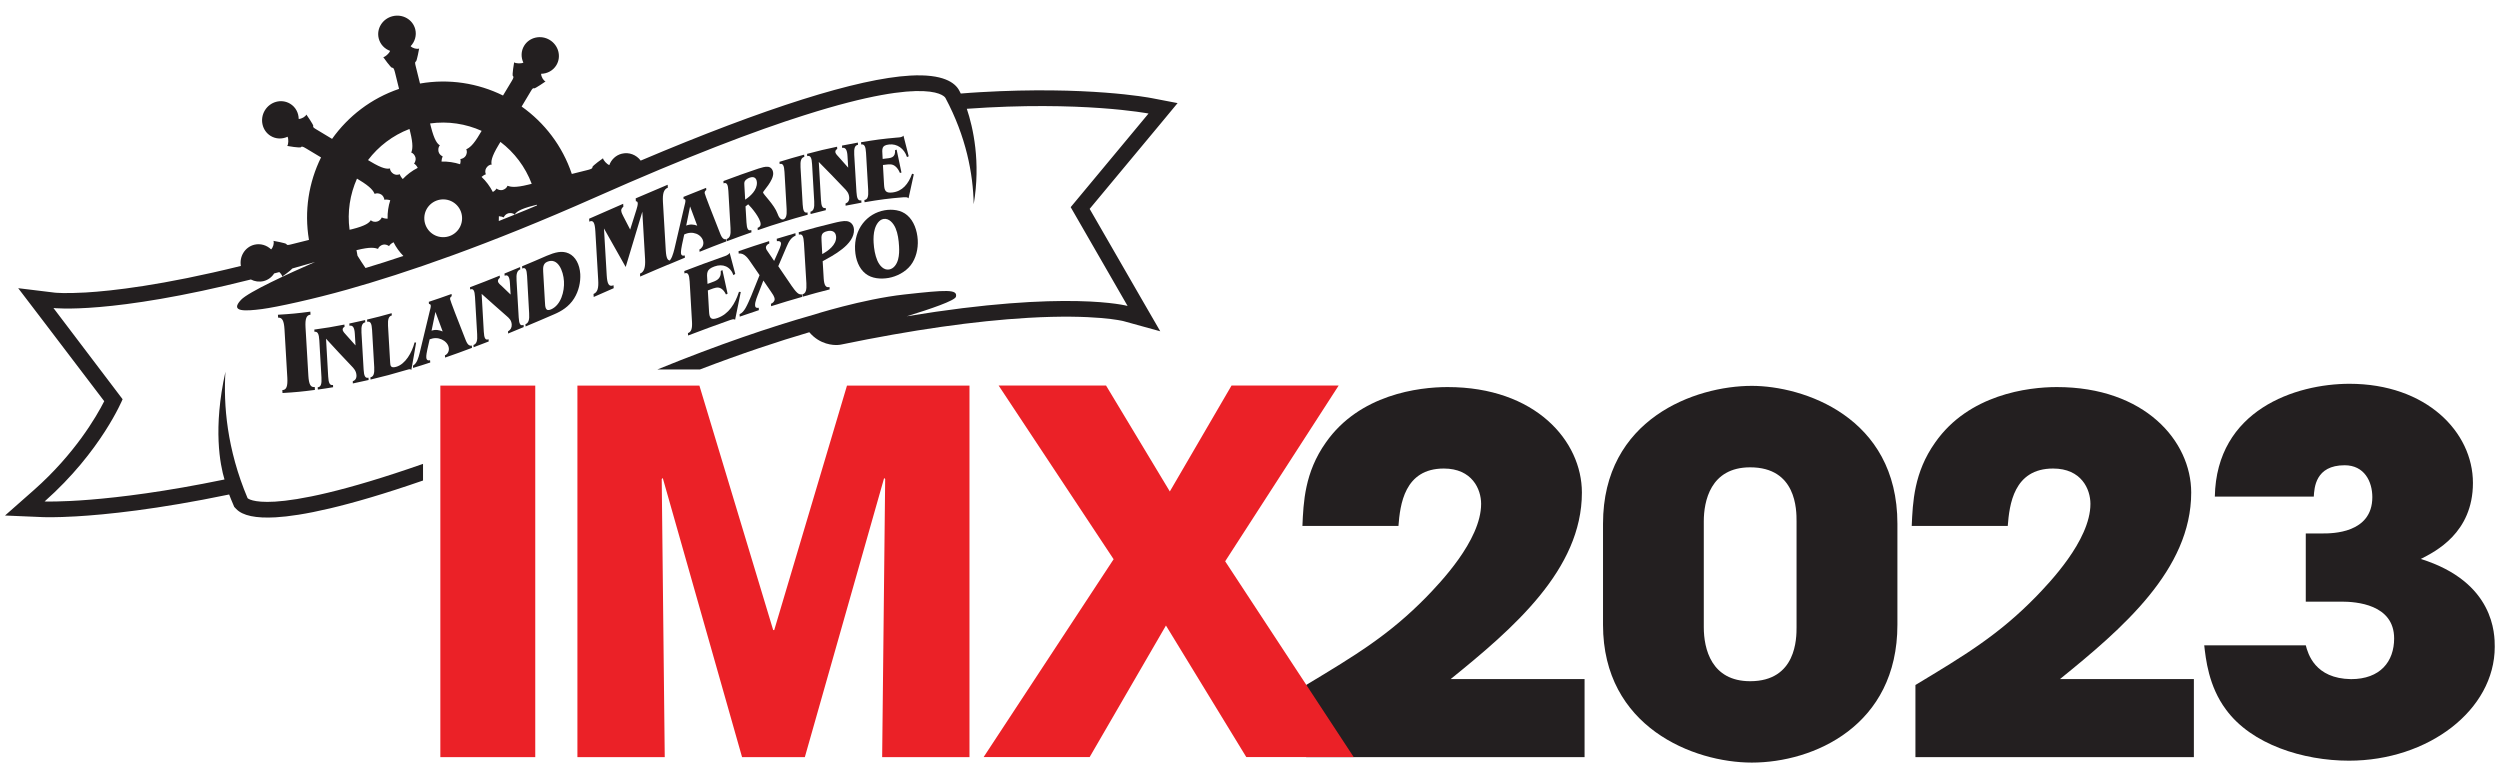
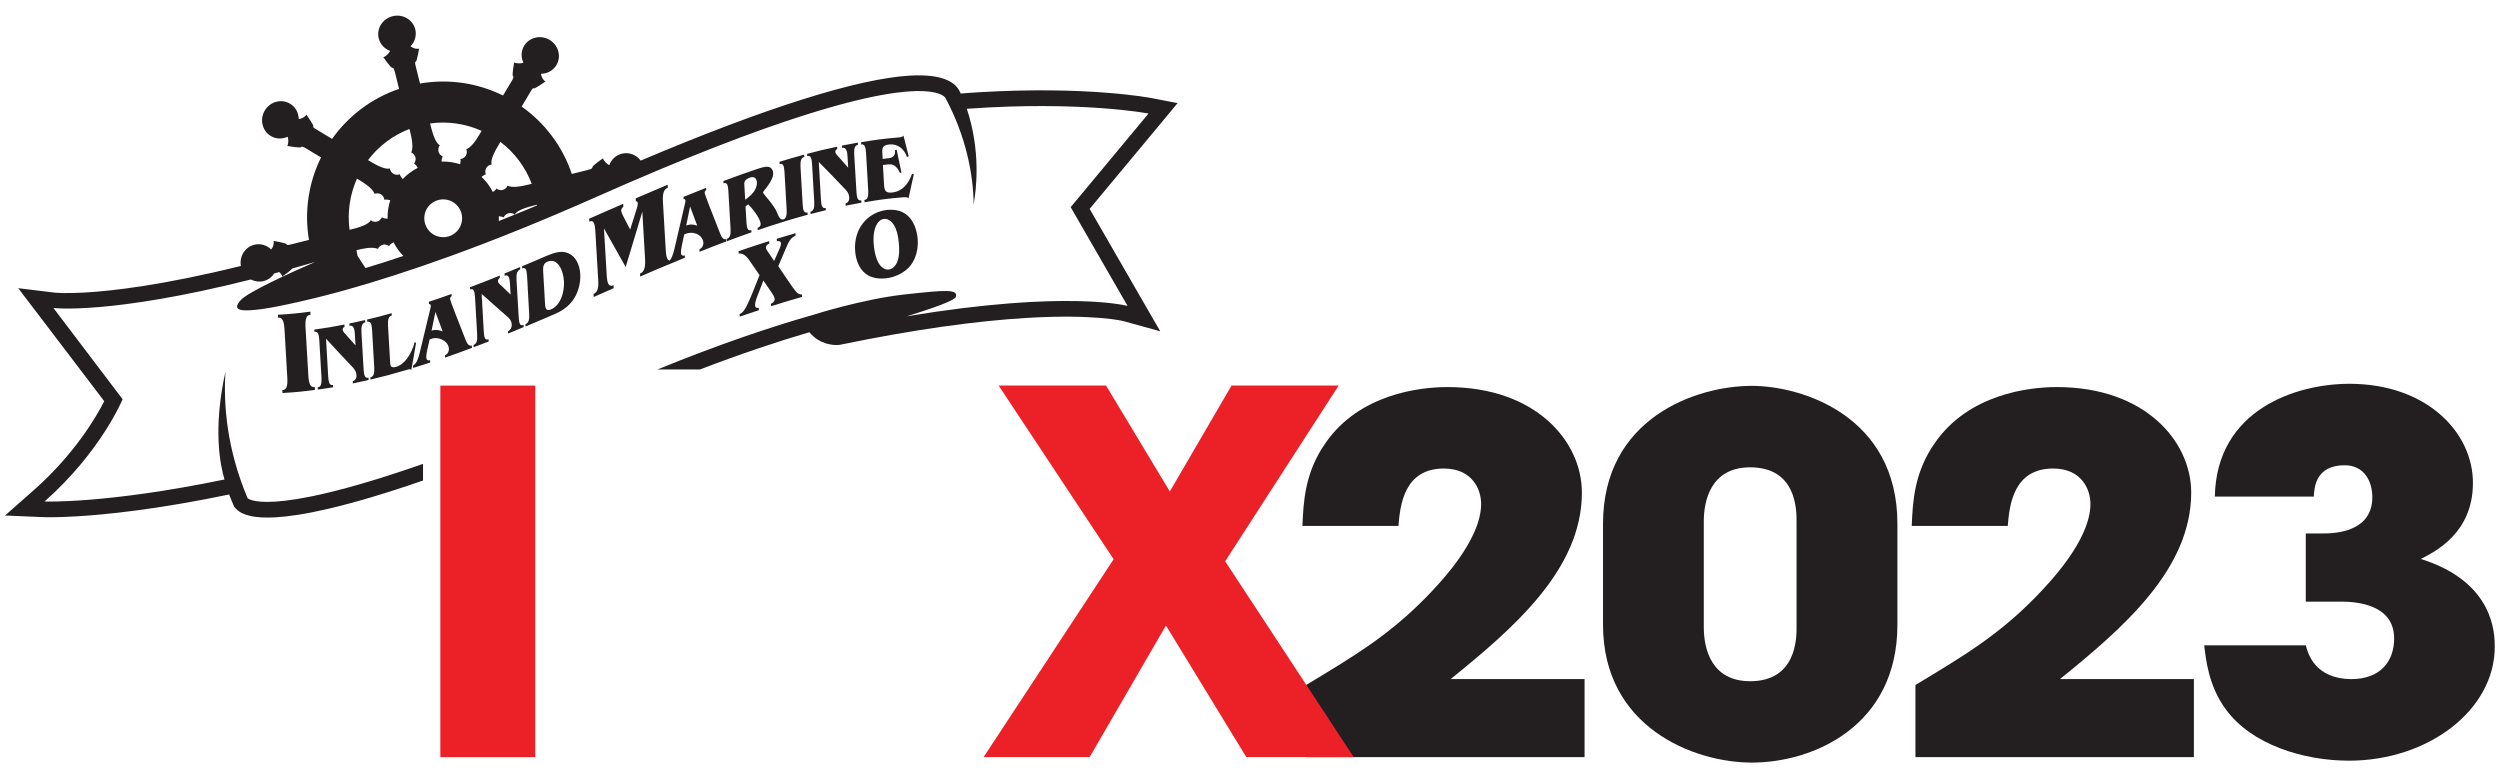
<svg xmlns="http://www.w3.org/2000/svg" version="1.1" id="Layer_1" x="0px" y="0px" viewBox="0 0 290 90" style="enable-background:new 0 0 290 90;" xml:space="preserve">
  <style type="text/css">
	.st0{fill:#231F20;}
	.st1{fill:#EB2127;}
</style>
  <g>
    <path class="st0" d="M136.6,11.96l-3.02-0.58c-0.3-0.06-7.47-1.41-19.84-0.69c-0.76,0.04-1.52,0.1-2.29,0.16   c-0.06-0.11-0.11-0.22-0.17-0.33c-0.48-0.93-1.87-1.97-5.72-1.75c-6.08,0.35-16.82,3.75-31.24,9.86c-0.5-0.67-1.35-1.01-2.19-0.8   c-0.69,0.17-1.22,0.68-1.45,1.32c-0.29-0.1-0.7-0.56-0.73-0.79c0,0-1.26,0.88-1.23,1.03c0.03,0.12-0.09,0.21-0.51,0.32l-1.88,0.47   c-1.09-3.26-3.18-5.95-5.82-7.82l1.07-1.79c0.17-0.29,0.27-0.39,0.37-0.32c0.1,0.06,1.33-0.8,1.33-0.8   c-0.25-0.11-0.51-0.55-0.51-0.89c0.71-0.01,1.39-0.37,1.77-1c0.6-1,0.25-2.31-0.78-2.93c-1.03-0.62-2.36-0.31-2.96,0.68   c-0.37,0.61-0.38,1.34-0.09,1.96c-0.28,0.13-0.89,0.1-1.07-0.04c0,0-0.27,1.52-0.14,1.59c0.1,0.06,0.09,0.21-0.14,0.58l-1.01,1.68   c-2.9-1.43-6.25-1.98-9.63-1.39l-0.51-2.06c-0.08-0.32-0.08-0.46,0.03-0.49c0.12-0.03,0.38-1.51,0.38-1.51   c-0.26,0.1-0.75-0.03-0.99-0.27c0.49-0.51,0.72-1.24,0.54-1.96c-0.28-1.13-1.46-1.81-2.63-1.52c-1.17,0.29-1.89,1.44-1.61,2.57   c0.17,0.69,0.68,1.22,1.32,1.45c-0.1,0.29-0.56,0.7-0.79,0.73c0,0,0.88,1.26,1.03,1.23c0.12-0.03,0.21,0.08,0.32,0.51l0.48,1.94   c-3.23,1.1-5.9,3.17-7.77,5.8l-1.86-1.12c-0.29-0.17-0.39-0.27-0.32-0.37c0.06-0.1-0.8-1.33-0.8-1.33   c-0.12,0.25-0.55,0.5-0.89,0.51c-0.01-0.71-0.36-1.39-1-1.77c-1-0.6-2.31-0.25-2.93,0.78c-0.62,1.03-0.31,2.36,0.68,2.96   c0.61,0.37,1.34,0.38,1.96,0.09c0.13,0.28,0.1,0.89-0.04,1.07c0,0,1.52,0.27,1.59,0.14c0.06-0.1,0.21-0.09,0.58,0.14l1.75,1.05   c-1.42,2.88-1.97,6.21-1.4,9.57l-2.12,0.53c-0.32,0.08-0.46,0.08-0.49-0.04c-0.03-0.12-1.51-0.38-1.51-0.38   c0.1,0.26-0.03,0.75-0.27,0.99c-0.51-0.49-1.24-0.72-1.96-0.54c-1.07,0.27-1.74,1.35-1.55,2.46c-9.1,2.25-14.96,2.9-18.02,3.08   c-2.4,0.14-3.53,0.02-3.54,0.02l-4.27-0.52l2.61,3.42l7.37,9.69c-0.93,1.83-3.44,6.13-8.13,10.28l-3.38,2.98l4.5,0.19   c0.05,0,1.31,0.05,3.74-0.09c3.44-0.2,9.4-0.8,17.76-2.54c0.14,0.38,0.3,0.75,0.46,1.13l0.13,0.31l0.23,0.24   c0.74,0.78,2.28,1.1,4.57,0.97c2.97-0.17,8.15-1.17,17.1-4.27v-1.93c-9.26,3.24-14.39,4.21-17.17,4.38c-0.01,0-0.02,0-0.03,0   c-0.02,0-0.04,0-0.06,0c0.03,0,0.06,0,0.09,0c-2.64,0.16-3.18-0.4-3.18-0.4c-2.41-5.7-2.81-10.84-2.57-14.67   c-1.46,6.57-0.62,10.8-0.11,12.5c-13.78,2.85-20.87,2.55-20.87,2.55c6.59-5.83,9.05-11.86,9.05-11.86L6.2,35.73   c0,0,6.59,0.8,22.9-3.31c0.44,0.23,0.96,0.31,1.47,0.19c0.53-0.13,0.96-0.46,1.23-0.89c0.2-0.05,0.4-0.11,0.6-0.16   c0.18,0.17,0.33,0.38,0.34,0.52c0,0,0.96-0.67,1.18-0.94c0.85-0.24,1.73-0.49,2.63-0.75c-3.11,1.36-7.72,3.47-8.59,4.39   c-1.35,1.44,0.5,1.32,2.44,1.07c1.74-0.23,6.02-1.17,9.88-2.26l0,0c6.76-1.9,16.28-5.15,28.81-10.71   c10.63-4.72,18.48-7.7,24.29-9.54c-0.1,0.03-0.2,0.06-0.3,0.1c0,0,0,0-0.01,0c0.11-0.03,0.21-0.07,0.32-0.1   c14.92-4.74,16.28-1.98,16.28-1.98c2.4,4.5,3.21,8.77,3.28,12.33c0.83-4.9-0.07-8.9-0.8-11.07c13.32-0.95,21.08,0.55,21.08,0.55   l-9.03,10.86l6.6,11.46c0,0-6.9-1.9-25.62,1.2c2.74-0.84,5.61-1.82,5.71-2.27c0.21-0.88-1.08-0.8-5.98-0.26   c-4.89,0.54-10.64,2.38-10.64,2.38c-4.86,1.38-10.84,3.4-18.02,6.32h4.94c4.86-1.86,9.08-3.26,12.69-4.32   c1.25,1.47,2.82,1.5,3.27,1.48c0.21-0.01,0.38-0.04,0.47-0.06c8.18-1.69,15.45-2.73,21.63-3.09c7.79-0.45,11.04,0.37,11.07,0.38   l4.27,1.18l-2.22-3.84l-5.97-10.36l8.22-9.88L136.6,11.96z M40.55,26.65c-0.28-2.07,0.05-4.11,0.86-5.93l0.26,0.16   c1.35,0.81,1.63,1.26,1.8,1.62c0.2-0.13,0.52-0.08,0.75,0.06c0.2,0.12,0.35,0.39,0.37,0.62c0.14-0.04,0.34-0.05,0.68,0.05   c-0.22,0.68-0.33,1.4-0.31,2.14c-0.3-0.01-0.52-0.06-0.67-0.15c-0.09,0.21-0.28,0.41-0.54,0.48c-0.26,0.07-0.58,0.02-0.73-0.16   c-0.2,0.3-0.56,0.64-2.19,1.05L40.55,26.65z M42.4,31.09c-0.29-0.44-0.67-0.98-0.93-1.43l-0.09-0.5l-0.03-0.15L41.44,29   c1.53-0.38,2.04-0.26,2.42-0.13c0.05-0.23,0.31-0.42,0.57-0.49c0.23-0.06,0.52,0.03,0.7,0.17c0.07-0.13,0.2-0.28,0.52-0.45   c0.3,0.6,0.69,1.13,1.14,1.59C45.23,30.22,43.76,30.68,42.4,31.09z M46.72,20.77c-0.19-0.21-0.3-0.4-0.35-0.56   c-0.21,0.09-0.49,0.1-0.72-0.04c-0.23-0.14-0.43-0.4-0.4-0.63c-0.35,0.07-0.85,0.06-2.29-0.81l-0.27-0.16   c1.21-1.59,2.85-2.86,4.81-3.61l0.08,0.33c0.38,1.53,0.26,2.04,0.13,2.42c0.23,0.05,0.42,0.31,0.49,0.57   c0.06,0.23-0.03,0.52-0.17,0.7c0.12,0.07,0.27,0.19,0.43,0.49C47.79,19.81,47.21,20.25,46.72,20.77z M51.33,27.51   c-1.21-0.04-2.15-1.06-2.11-2.27c0.04-1.21,1.06-2.15,2.27-2.11c1.21,0.04,2.16,1.06,2.11,2.27   C53.56,26.61,52.54,27.56,51.33,27.51z M54.08,17.33c0.13,0.2,0.08,0.52-0.06,0.75c-0.12,0.2-0.39,0.35-0.62,0.37   c0.04,0.13,0.05,0.31-0.03,0.6c-0.69-0.22-1.41-0.33-2.16-0.31c0.02-0.26,0.07-0.46,0.14-0.6c-0.21-0.09-0.41-0.28-0.48-0.54   c-0.06-0.26-0.02-0.58,0.16-0.73c-0.3-0.2-0.64-0.57-1.05-2.19l-0.09-0.36c2.09-0.29,4.15,0.04,5.98,0.86l-0.2,0.33   C54.88,16.88,54.43,17.15,54.08,17.33z M57.17,22.27c-0.34-0.66-0.78-1.25-1.31-1.75c0.19-0.16,0.35-0.26,0.5-0.3   c-0.09-0.21-0.1-0.49,0.04-0.72c0.14-0.23,0.4-0.43,0.63-0.4c-0.07-0.35-0.06-0.85,0.81-2.29l0.21-0.35   c1.61,1.22,2.88,2.88,3.63,4.86l-0.4,0.1c-1.53,0.38-2.04,0.26-2.42,0.13c-0.05,0.23-0.31,0.42-0.57,0.49   c-0.23,0.06-0.53-0.03-0.7-0.17C57.53,21.99,57.42,22.12,57.17,22.27z M57.87,25.08c0.24,0.02,0.42,0.07,0.56,0.14   c0.09-0.21,0.28-0.41,0.54-0.48c0.26-0.06,0.58-0.02,0.73,0.16c-1.01,0.41-1.84,0.74-1.84,0.74S57.87,25.27,57.87,25.08z    M59.69,24.9c0.2-0.3,0.57-0.64,2.19-1.05l0.4-0.1c0,0.03,0.01,0.06,0.01,0.08C61.57,24.14,60.57,24.55,59.69,24.9z M105.44,10.59   c0.08-0.01,0.16-0.01,0.24-0.02c0.03,0,0.06,0,0.09,0C105.66,10.58,105.55,10.59,105.44,10.59z M113.68,12.51   c0.06,0,0.11-0.01,0.17-0.01c0.04,0,0.08,0,0.11-0.01C113.87,12.5,113.77,12.5,113.68,12.51z" />
    <path class="st0" d="M105.39,23.01c-0.08-0.09-0.17-0.12-0.26-0.13c-0.09-0.01-0.19-0.01-0.3,0c-1.82,0.15-2.73,0.27-4.54,0.58   l-0.02-0.26c0.38-0.05,0.48-0.4,0.44-1.14l-0.25-4.32c-0.04-0.74-0.19-1.05-0.56-0.98l-0.02-0.26c1.66-0.28,2.49-0.39,4.16-0.54   c0.23-0.02,0.6-0.01,0.76-0.23c0.24,0.96,0.37,1.44,0.61,2.4c-0.08,0.03-0.12,0.05-0.2,0.09c-0.33-1.01-1.15-1.56-2.07-1.46   c-0.9,0.1-0.82,0.49-0.77,1.34l0.02,0.34c0.12-0.01,0.18-0.02,0.29-0.04c0.61-0.07,1.21-0.06,1.15-0.99   c0.07-0.02,0.11-0.03,0.18-0.05c0.22,1.06,0.34,1.59,0.56,2.66c-0.07,0.01-0.11,0.02-0.18,0.04c-0.12-0.29-0.28-0.55-0.5-0.74   c-0.38-0.34-0.76-0.26-1.22-0.21c-0.1,0.01-0.15,0.02-0.25,0.03l0.13,2.3c0.04,0.72,0.22,0.97,0.95,0.89   c1.17-0.13,1.88-0.99,2.3-2.18c0.08,0.03,0.12,0.04,0.2,0.07C105.76,21.32,105.64,21.88,105.39,23.01 M99.35,22.27   c0.04,0.74,0.19,1.05,0.56,0.97l0.02,0.27c-0.74,0.13-1.1,0.2-1.84,0.35l-0.01-0.25c0.29-0.11,0.45-0.34,0.43-0.7   c-0.03-0.51-0.31-0.81-0.61-1.11c-1.17-1.23-1.75-1.83-2.92-3.01l0.25,4.39c0.04,0.74,0.18,1.04,0.55,0.94l0.02,0.26   c-0.71,0.17-1.06,0.26-1.77,0.45l-0.02-0.27c0.37-0.09,0.48-0.45,0.44-1.19l-0.25-4.33c-0.04-0.74-0.19-1.04-0.56-0.93l-0.02-0.26   c1.39-0.37,2.08-0.54,3.48-0.83l0.02,0.26c-0.12,0.07-0.23,0.17-0.22,0.34c0.01,0.22,0.28,0.47,0.4,0.6   c0.43,0.49,0.65,0.73,1.09,1.23l-0.08-1.34c-0.04-0.74-0.24-1.04-0.62-0.95l-0.02-0.27c0.73-0.15,1.1-0.22,1.84-0.35l0.02,0.26   c-0.38,0.06-0.48,0.41-0.44,1.15L99.35,22.27z M93.11,23.72c0.04,0.74,0.19,1.03,0.56,0.92l0.02,0.27   c-1.14,0.31-1.72,0.48-2.86,0.83l-0.02-0.26c0.37-0.1,0.48-0.47,0.44-1.21L91,19.94c-0.04-0.74-0.19-1.03-0.56-0.91l-0.02-0.26   c1.14-0.35,1.72-0.52,2.86-0.83l0.02,0.26c-0.37,0.09-0.48,0.45-0.44,1.2L93.11,23.72z M86.99,20.6c-0.18,0.06-0.47,0.21-0.59,0.41   c-0.09,0.16-0.06,0.42-0.05,0.58l0.09,1.57c0.6-0.4,1.41-1.11,1.36-2.01C87.76,20.62,87.44,20.45,86.99,20.6 M84.49,22.14   c-0.04-0.74-0.19-1.02-0.56-0.87L83.92,21c1.63-0.61,2.44-0.9,4.07-1.45c0.37-0.11,0.78-0.25,1.12-0.2   c0.32,0.05,0.55,0.31,0.58,0.73c0.05,0.88-1.19,2.11-1.18,2.24c0.01,0.21,1.31,1.43,1.68,2.46c0.12,0.34,0.33,0.78,0.73,0.66   l0.02,0.27c-1.22,0.37-1.83,0.57-3.04,0.99l-0.02-0.27c0.21-0.08,0.37-0.19,0.35-0.48c-0.04-0.65-1.03-1.86-1.44-2.25   c-0.12,0.1-0.18,0.14-0.31,0.24l0.11,1.86c0.04,0.74,0.19,1.03,0.56,0.88l0.02,0.27c-1.14,0.4-1.7,0.6-2.84,1.03l-0.02-0.26   c0.37-0.13,0.48-0.5,0.43-1.25L84.49,22.14z M80.05,23.95c-0.18,0.89-0.27,1.33-0.45,2.22c0.45-0.19,0.91-0.14,1.28,0.01   C80.55,25.29,80.38,24.84,80.05,23.95 M79.11,28.4c-0.05,0.25-0.13,0.7-0.12,0.93c0.02,0.33,0.2,0.36,0.44,0.3l0.02,0.26   c-0.79,0.33-1.19,0.49-1.98,0.83l-0.02-0.27c0.48-0.33,0.63-1,0.78-1.56c0.46-2,0.7-2.99,1.16-4.98c0.04-0.15,0.13-0.49,0.12-0.63   c-0.01-0.16-0.09-0.21-0.21-0.18l-0.02-0.26c1.05-0.43,1.58-0.64,2.63-1.05l0.02,0.26c-0.13,0.07-0.2,0.17-0.19,0.35   c0.01,0.14,0.94,2.53,1.7,4.44c0.16,0.39,0.34,1.03,0.82,0.91L84.26,28c-1.25,0.47-1.87,0.71-3.11,1.21l-0.02-0.27   c0.29-0.14,0.48-0.45,0.46-0.81c-0.03-0.52-0.47-0.89-0.83-1.02c-0.43-0.16-0.89-0.15-1.39,0.09   C79.26,27.68,79.21,27.92,79.11,28.4 M70.06,26.5l0.32,5.45c0.06,0.99,0.25,1.36,0.79,1.14l0.02,0.34   c-0.93,0.41-1.39,0.61-2.32,1.02l-0.02-0.35c0.48-0.2,0.6-0.69,0.54-1.65l-0.33-5.63c-0.06-0.97-0.22-1.33-0.7-1.11l-0.02-0.34   c1.58-0.69,2.37-1.04,3.95-1.73l0.02,0.34c-0.13,0.1-0.26,0.27-0.25,0.45c0.01,0.14,0.06,0.26,0.1,0.36   c0.06,0.12,0.08,0.18,0.14,0.29c0.32,0.62,0.48,0.93,0.8,1.55c0.29-0.93,0.44-1.39,0.73-2.32c0.06-0.21,0.16-0.52,0.15-0.72   c-0.01-0.18-0.09-0.25-0.22-0.24l-0.02-0.34c1.48-0.64,2.23-0.96,3.71-1.58l0.02,0.34c-0.48,0.19-0.62,0.68-0.57,1.65l0.33,5.63   c0.06,0.97,0.24,1.32,0.72,1.11l0.02,0.34c-1.49,0.62-2.23,0.94-3.71,1.58l-0.02-0.34c0.48-0.19,0.64-0.7,0.59-1.67l-0.32-5.51   c-0.65,2.14-1.29,4.27-1.93,6.41C71.57,29.18,71.07,28.29,70.06,26.5 M63.21,35c0.03,0.6,0.04,1.18,0.71,0.89   c1.15-0.5,1.57-2.08,1.5-3.26c-0.07-1.22-0.71-2.8-1.95-2.26c-0.51,0.22-0.48,0.73-0.46,1.17L63.21,35z M61.14,32   c-0.04-0.74-0.19-1.02-0.56-0.85l-0.02-0.26c1.15-0.48,1.72-0.72,2.86-1.22c0.93-0.39,1.77-0.64,2.56-0.27   c0.78,0.36,1.26,1.27,1.33,2.39c0.05,0.91-0.16,1.95-0.72,2.84c-0.6,0.95-1.47,1.47-2.29,1.82c-1.33,0.58-2,0.86-3.33,1.42   l-0.02-0.26c0.37-0.14,0.48-0.53,0.43-1.27L61.14,32z M60.17,36.83c0.04,0.74,0.19,1.02,0.56,0.85c0.01,0.11,0.01,0.16,0.02,0.26   c-0.72,0.3-1.09,0.45-1.81,0.75l-0.01-0.25c0.29-0.17,0.45-0.43,0.43-0.79c-0.03-0.51-0.31-0.75-0.6-1   c-1.16-1.01-1.73-1.53-2.89-2.56l0.25,4.39c0.04,0.74,0.18,1.03,0.55,0.87l0.02,0.26c-0.7,0.27-1.05,0.41-1.75,0.67l-0.02-0.26   c0.37-0.13,0.48-0.51,0.43-1.25l-0.25-4.32c-0.04-0.74-0.19-1.02-0.56-0.87l-0.02-0.26c1.38-0.52,2.07-0.79,3.45-1.35   c0.01,0.11,0.01,0.16,0.01,0.26c-0.12,0.09-0.23,0.21-0.22,0.38c0.01,0.22,0.27,0.42,0.4,0.53c0.43,0.41,0.65,0.62,1.07,1.03   l-0.08-1.34c-0.04-0.74-0.24-1-0.61-0.84l-0.02-0.26c0.72-0.3,1.09-0.45,1.81-0.75l0.02,0.27c-0.37,0.14-0.48,0.52-0.43,1.27   L60.17,36.83z M50.51,36.18c-0.18,0.87-0.27,1.31-0.45,2.18c0.45-0.16,0.91-0.08,1.29,0.09C51.01,37.55,50.85,37.1,50.51,36.18    M49.57,40.55c-0.05,0.24-0.14,0.68-0.12,0.91c0.02,0.33,0.2,0.38,0.44,0.33l0.02,0.26c-0.8,0.26-1.19,0.39-1.99,0.63l-0.02-0.26   c0.48-0.28,0.64-0.93,0.78-1.47c0.47-1.94,0.7-2.91,1.17-4.86c0.04-0.14,0.13-0.47,0.12-0.62c-0.01-0.16-0.09-0.22-0.21-0.2   l-0.02-0.26c1.06-0.35,1.59-0.53,2.64-0.91l0.02,0.26c-0.13,0.07-0.2,0.16-0.19,0.34c0.01,0.14,0.94,2.56,1.7,4.47   c0.16,0.39,0.34,1.03,0.82,0.92l0.02,0.26c-1.25,0.47-1.87,0.7-3.12,1.13l-0.02-0.26c0.29-0.12,0.48-0.43,0.46-0.79   c-0.03-0.52-0.47-0.9-0.84-1.06c-0.43-0.19-0.89-0.2-1.39-0.01C49.72,39.84,49.67,40.07,49.57,40.55 M47.71,42.92   c-0.05-0.09-0.16-0.1-0.28-0.08c-0.11,0.02-0.24,0.06-0.33,0.09c-1.64,0.48-2.47,0.71-4.12,1.1c-0.01-0.11-0.01-0.16-0.01-0.26   c0.37-0.08,0.48-0.44,0.44-1.18l-0.25-4.32c-0.04-0.74-0.19-1.04-0.56-0.94l-0.02-0.26c1.14-0.27,1.71-0.42,2.85-0.74   c0.01,0.1,0.02,0.16,0.02,0.26c-0.37,0.09-0.48,0.46-0.44,1.2l0.25,4.3c0.02,0.34,0.07,0.64,0.7,0.46c1.06-0.3,1.83-1.65,2.13-2.83   c0.07,0.01,0.11,0.01,0.18,0.02C48.06,41.01,47.94,41.65,47.71,42.92 M42.18,42.87c0.04,0.74,0.19,1.04,0.56,0.94   c0.01,0.11,0.01,0.16,0.02,0.27c-0.73,0.17-1.1,0.25-1.83,0.4l-0.01-0.25c0.29-0.11,0.45-0.34,0.43-0.7   c-0.03-0.51-0.31-0.8-0.61-1.11c-1.17-1.23-1.75-1.85-2.92-3.13l0.25,4.39c0.04,0.74,0.18,1.05,0.56,0.98   c0.01,0.11,0.01,0.16,0.01,0.26c-0.71,0.12-1.06,0.17-1.77,0.27l-0.02-0.26c0.38-0.04,0.48-0.39,0.44-1.13l-0.25-4.32   c-0.04-0.74-0.19-1.05-0.56-0.99l-0.02-0.26c1.4-0.19,2.1-0.31,3.49-0.58l0.02,0.26c-0.13,0.07-0.23,0.16-0.22,0.33   c0.01,0.22,0.28,0.47,0.4,0.61c0.44,0.49,0.65,0.74,1.09,1.22l-0.08-1.34c-0.04-0.74-0.24-1.03-0.62-0.94l-0.02-0.26   c0.73-0.15,1.1-0.23,1.83-0.4l0.02,0.26c-0.37,0.08-0.48,0.43-0.44,1.18L42.18,42.87z M35.77,43.59c0.06,0.97,0.25,1.38,0.74,1.3   l0.02,0.34c-1.5,0.2-2.25,0.27-3.76,0.36l-0.02-0.34c0.49-0.01,0.63-0.46,0.58-1.42L33,38.19c-0.06-0.96-0.25-1.38-0.74-1.34   l-0.02-0.34c1.51-0.09,2.26-0.16,3.76-0.36l0.02,0.35c-0.49,0.05-0.63,0.49-0.58,1.46C35.58,40.21,35.64,41.34,35.77,43.59" />
-     <path class="st0" d="M85.27,37.1c-0.08-0.08-0.18-0.08-0.28-0.06c-0.09,0.02-0.21,0.05-0.31,0.09c-1.94,0.69-2.92,1.05-4.86,1.79   l-0.02-0.28c0.4-0.14,0.52-0.54,0.47-1.34L80,32.65c-0.05-0.8-0.2-1.1-0.6-0.93l-0.02-0.28c1.78-0.68,2.67-1.01,4.45-1.64   c0.25-0.09,0.64-0.18,0.81-0.47c0.26,0.98,0.39,1.46,0.65,2.44c-0.09,0.06-0.13,0.09-0.21,0.15c-0.35-1-1.23-1.37-2.21-1.01   c-0.96,0.35-0.88,0.75-0.82,1.66l0.02,0.36c0.12-0.04,0.19-0.07,0.31-0.11c0.65-0.24,1.3-0.39,1.23-1.39   c0.08-0.04,0.12-0.06,0.19-0.1c0.24,1.09,0.36,1.64,0.6,2.74c-0.08,0.04-0.12,0.06-0.19,0.09c-0.13-0.28-0.3-0.52-0.53-0.67   c-0.41-0.27-0.82-0.08-1.31,0.1c-0.11,0.04-0.16,0.06-0.26,0.1l0.14,2.47c0.04,0.77,0.24,1,1.01,0.72   c1.25-0.45,2.01-1.61,2.46-3.03c0.09,0.01,0.13,0.01,0.21,0.02C85.67,35.15,85.54,35.81,85.27,37.1" />
    <path class="st0" d="M91.83,33.16c0.18,0.25,0.44,0.62,0.65,0.8c0.18,0.16,0.3,0.2,0.54,0.19l0.02,0.29   c-1.44,0.41-2.15,0.63-3.59,1.08l-0.02-0.28c0.21-0.08,0.44-0.28,0.43-0.55c-0.02-0.3-0.28-0.65-0.42-0.85   c-0.35-0.52-0.53-0.78-0.89-1.3c-0.21,0.54-0.31,0.82-0.52,1.36c-0.16,0.41-0.47,1.11-0.44,1.52c0.02,0.3,0.19,0.32,0.42,0.28   l0.02,0.28c-0.89,0.29-1.33,0.44-2.22,0.75l-0.02-0.28c0.31-0.15,0.5-0.38,0.7-0.73c0.23-0.4,0.46-0.95,0.65-1.39   c0.39-0.96,0.58-1.45,0.97-2.41c-0.38-0.55-0.57-0.83-0.95-1.38c-0.34-0.5-0.8-1.24-1.47-1.12l-0.02-0.28   c1.42-0.49,2.13-0.72,3.55-1.17l0.02,0.28c-0.19,0.07-0.41,0.23-0.39,0.5c0.01,0.16,0.14,0.34,0.23,0.46   c0.29,0.42,0.43,0.64,0.72,1.06c0.17-0.38,0.25-0.56,0.42-0.94c0.11-0.23,0.39-0.85,0.38-1.09c-0.02-0.27-0.29-0.3-0.48-0.26   l-0.02-0.28c0.87-0.27,1.3-0.4,2.17-0.65l0.02,0.28c-0.56,0.25-0.79,0.7-1.05,1.3c-0.38,0.9-0.58,1.35-0.96,2.25   C90.89,31.79,91.2,32.25,91.83,33.16" />
-     <path class="st0" d="M95.38,29.47c0.66-0.35,1.66-1.06,1.61-2c-0.04-0.66-0.55-0.78-1.05-0.65c-0.67,0.17-0.68,0.48-0.64,1.14   L95.38,29.47z M93.26,28.21c-0.05-0.8-0.18-1.12-0.59-0.99l-0.02-0.28c1.65-0.47,2.48-0.69,4.13-1.09c0.4-0.1,1.07-0.25,1.44-0.2   c0.46,0.06,0.8,0.4,0.84,0.96c0.1,1.76-2.49,3.06-3.63,3.69l0.12,2.01c0.05,0.8,0.26,1.1,0.67,0.98l0.02,0.28   c-1.26,0.32-1.89,0.49-3.14,0.85l-0.02-0.28c0.4-0.1,0.5-0.49,0.46-1.28L93.26,28.21z" />
    <path class="st0" d="M104.18,30.09c0.13-0.48,0.14-1.04,0.11-1.53c-0.04-0.71-0.14-1.47-0.4-2.08c-0.25-0.59-0.76-1.19-1.4-1.08   c-0.52,0.09-0.85,0.63-1.01,1.16c-0.15,0.5-0.17,1.09-0.14,1.59c0.04,0.71,0.17,1.46,0.43,2.07c0.25,0.58,0.74,1.15,1.37,1.04   C103.68,31.17,104.03,30.65,104.18,30.09 M100.4,31.74c-0.76-0.6-1.15-1.63-1.21-2.73c-0.14-2.45,1.38-4.26,3.44-4.62   c0.89-0.15,1.9-0.04,2.61,0.58c0.77,0.66,1.15,1.76,1.22,2.86c0.06,1.02-0.2,2.14-0.82,2.94c-0.63,0.81-1.66,1.31-2.56,1.47   C102.17,32.4,101.12,32.32,100.4,31.74" />
  </g>
  <g>
    <path class="st0" d="M183.81,78.78v9.05h-32.3v-8.37c5.76-3.47,9.65-5.81,13.99-10.25c1.42-1.48,6.31-6.49,6.31-10.76   c0-1.71-1.05-4.1-4.33-4.1c-4.58,0-5.07,4.21-5.26,6.66h-11.14c0.12-2.73,0.25-6.2,2.72-9.68c3.9-5.58,10.77-6.43,14.11-6.43   c10.21,0,15.59,6.26,15.59,12.24c0,8.94-7.98,15.77-15.22,21.63H183.81z" />
  </g>
  <g>
    <path class="st0" d="M254.49,78.78v9.05h-32.3v-8.37c5.76-3.47,9.65-5.81,13.99-10.25c1.42-1.48,6.31-6.49,6.31-10.76   c0-1.71-1.05-4.1-4.33-4.1c-4.58,0-5.07,4.21-5.26,6.66h-11.14c0.12-2.73,0.25-6.2,2.72-9.68c3.9-5.58,10.77-6.43,14.11-6.43   c10.21,0,15.59,6.26,15.59,12.24c0,8.94-7.98,15.77-15.22,21.63H254.49z" />
  </g>
  <g>
    <path class="st0" d="M185.95,60.75c0-12.18,10.7-15.99,17.26-15.99c5.88,0,16.89,3.53,16.89,15.99v11.72   c0,11.73-9.72,15.99-16.89,15.99c-6.74,0-17.26-4.1-17.26-15.99V60.75z M197.64,72.76c0,2.5,0.87,6.26,5.38,6.26   c5.38,0,5.38-5.01,5.38-6.26V60.47c0-1.31,0-6.26-5.38-6.26c-4.64,0-5.38,3.98-5.38,6.26V72.76z" />
  </g>
  <g>
    <path class="st1" d="M51.08,44.73h11.01v43.1H51.08V44.73z" />
  </g>
  <g>
-     <path class="st1" d="M66.98,44.73h14.15l8.56,28.36h0.12l8.44-28.36h14.21v43.1h-10.13l0.35-32.26l-0.12-0.12l-9.2,32.38h-7.28   l-9.2-32.38l-0.12,0.12l0.35,32.26H66.98V44.73z" />
-   </g>
+     </g>
  <path class="st1" d="M155.28,44.73l-13.16,20.38l14.91,22.71h-12.46l-9.32-15.26l-8.85,15.26H114.1l15.08-22.95l-13.34-20.15h12.46  l7.4,12.29l7.16-12.29H155.28z" />
  <path class="st0" d="M267.47,74.85c0.25,0.97,1.05,3.87,5.25,3.93c3.4,0,5-2.05,5-4.72c0-3.98-4.44-4.27-6.11-4.27h-4.14v-7.91h1.98  c1.05,0,5.74,0,5.74-4.21c0-1.82-0.93-3.7-3.21-3.7c-3.4,0-3.52,2.62-3.58,3.64h-11.48c0.19-10.07,9.38-13.09,15.62-13.09  c8.89,0,14.32,5.58,14.32,11.5c0,5.81-4.38,7.97-6.05,8.82c8.58,2.68,8.58,8.77,8.58,10.19c0,7.34-7.72,13.21-16.91,13.21  c-5.31,0-11.3-1.88-14.26-5.92c-2.04-2.73-2.35-5.92-2.53-7.46H267.47z" />
</svg>